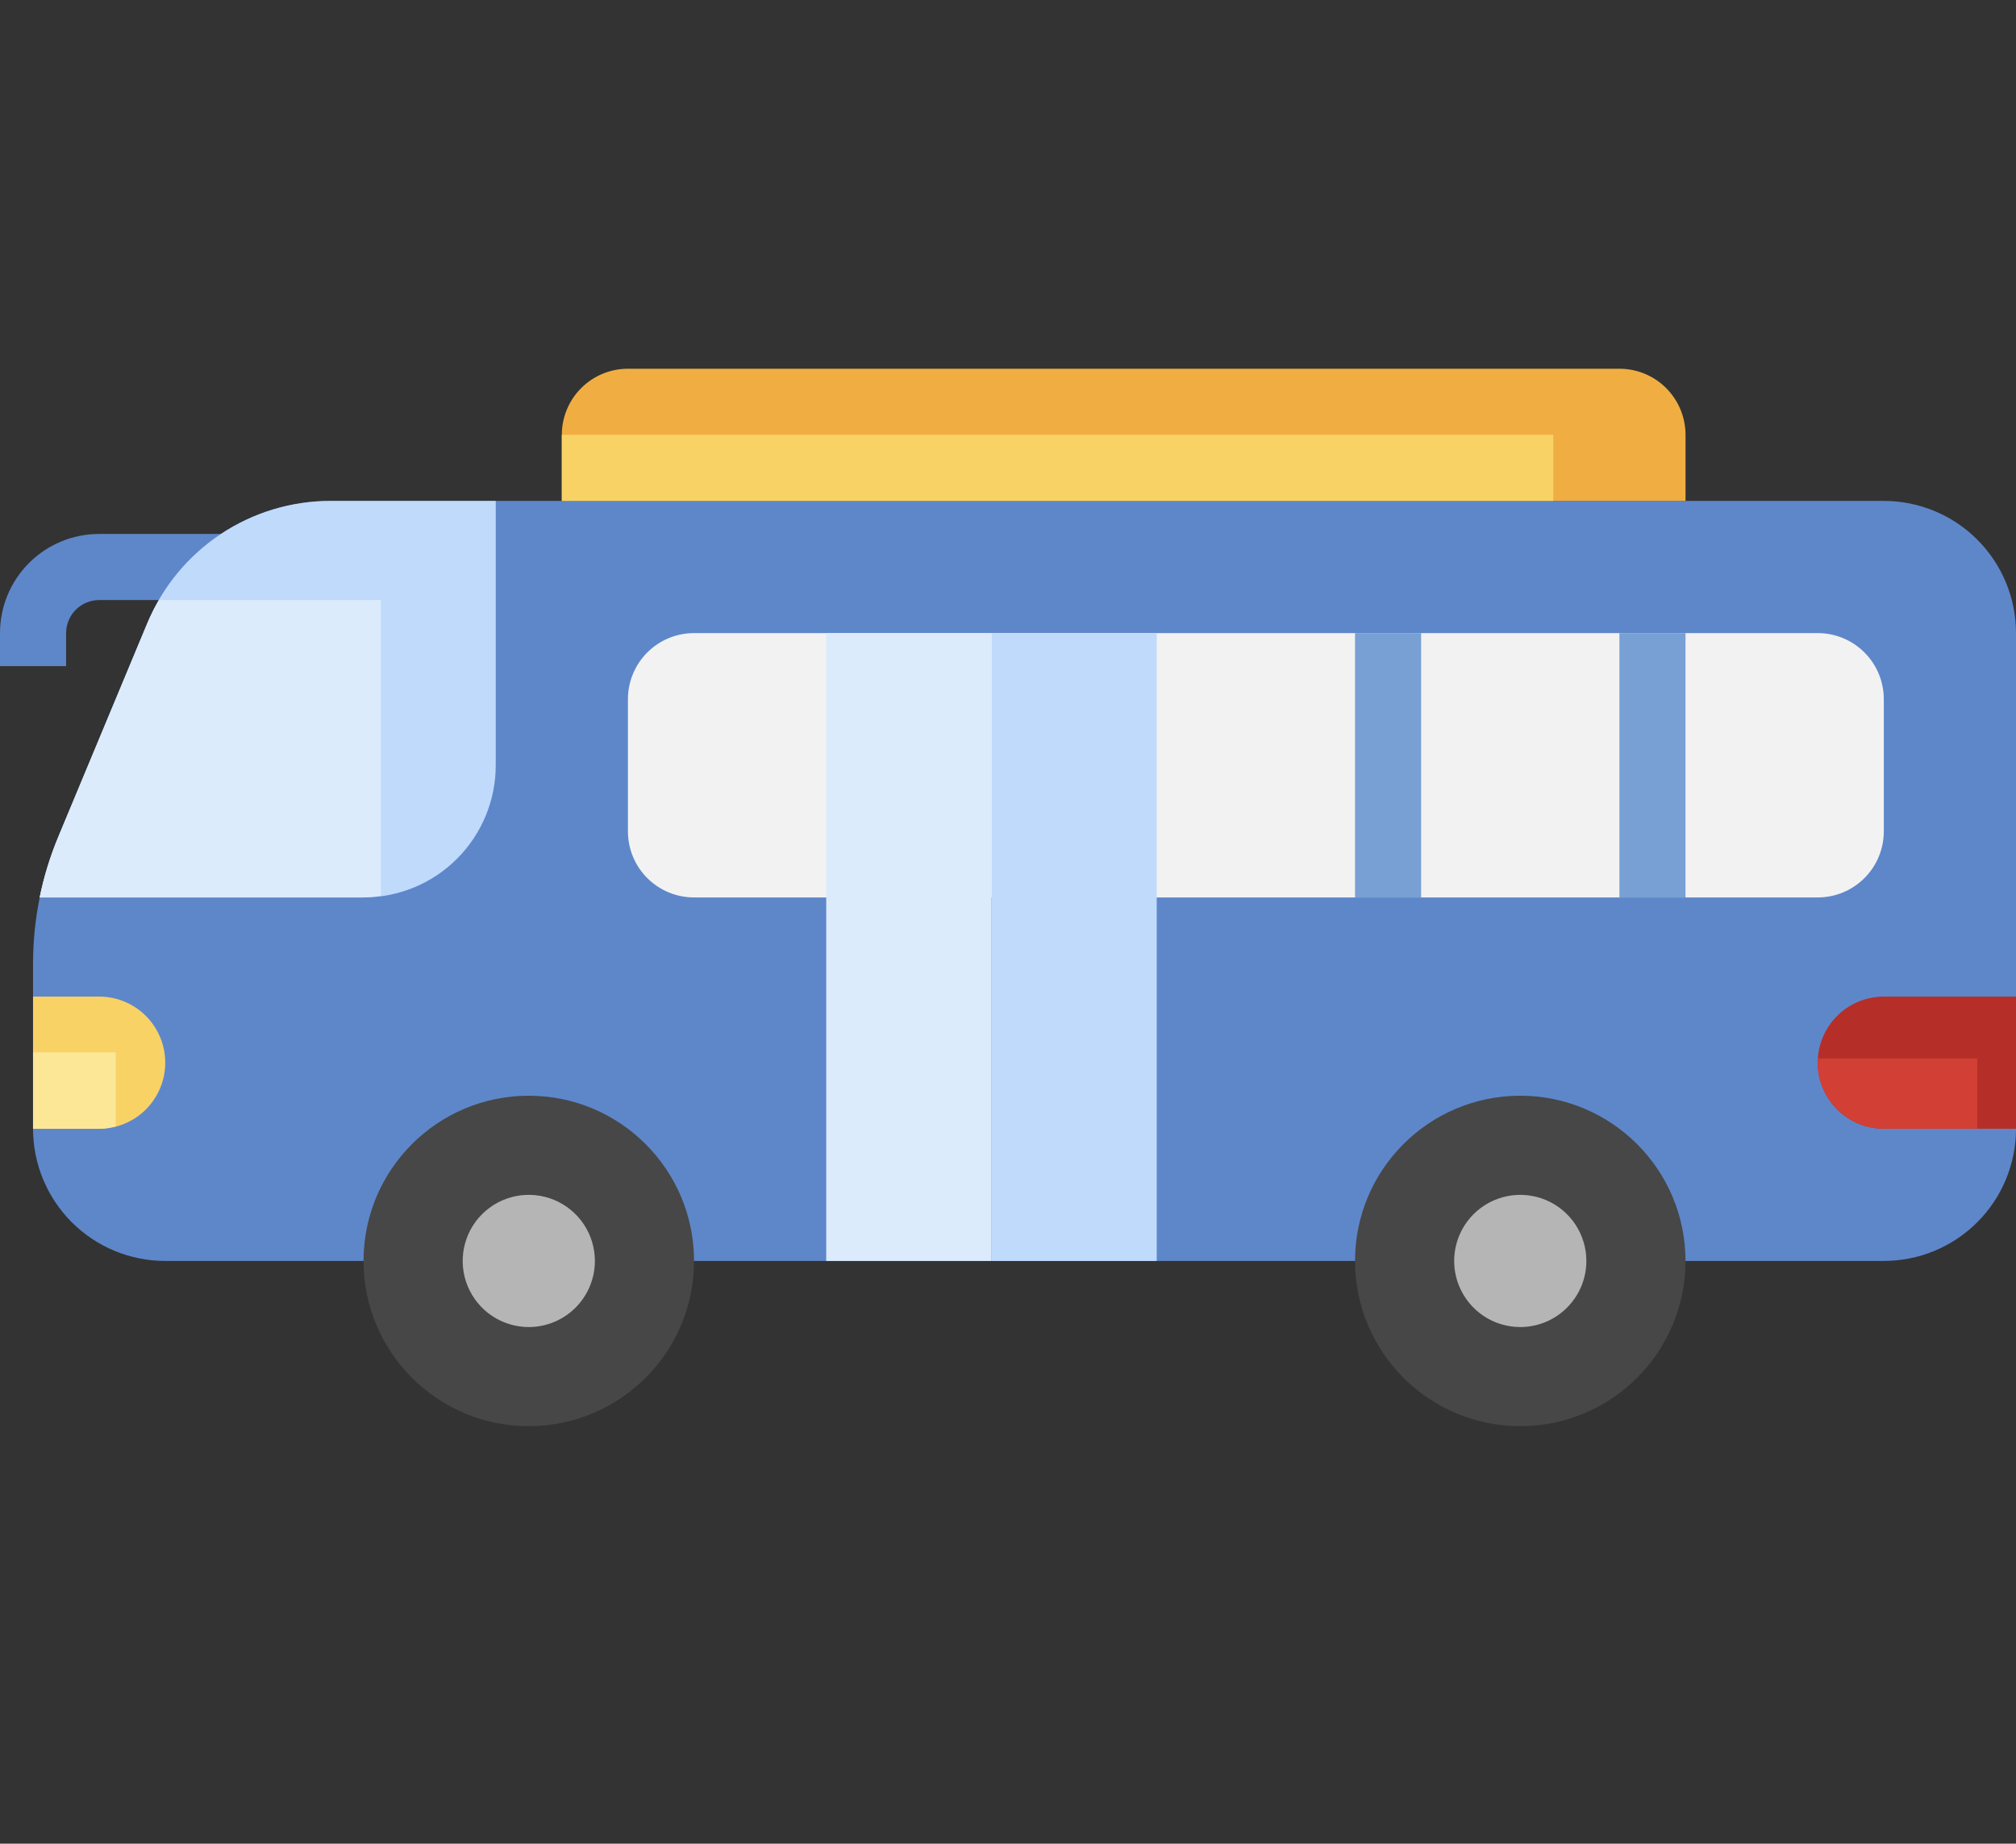
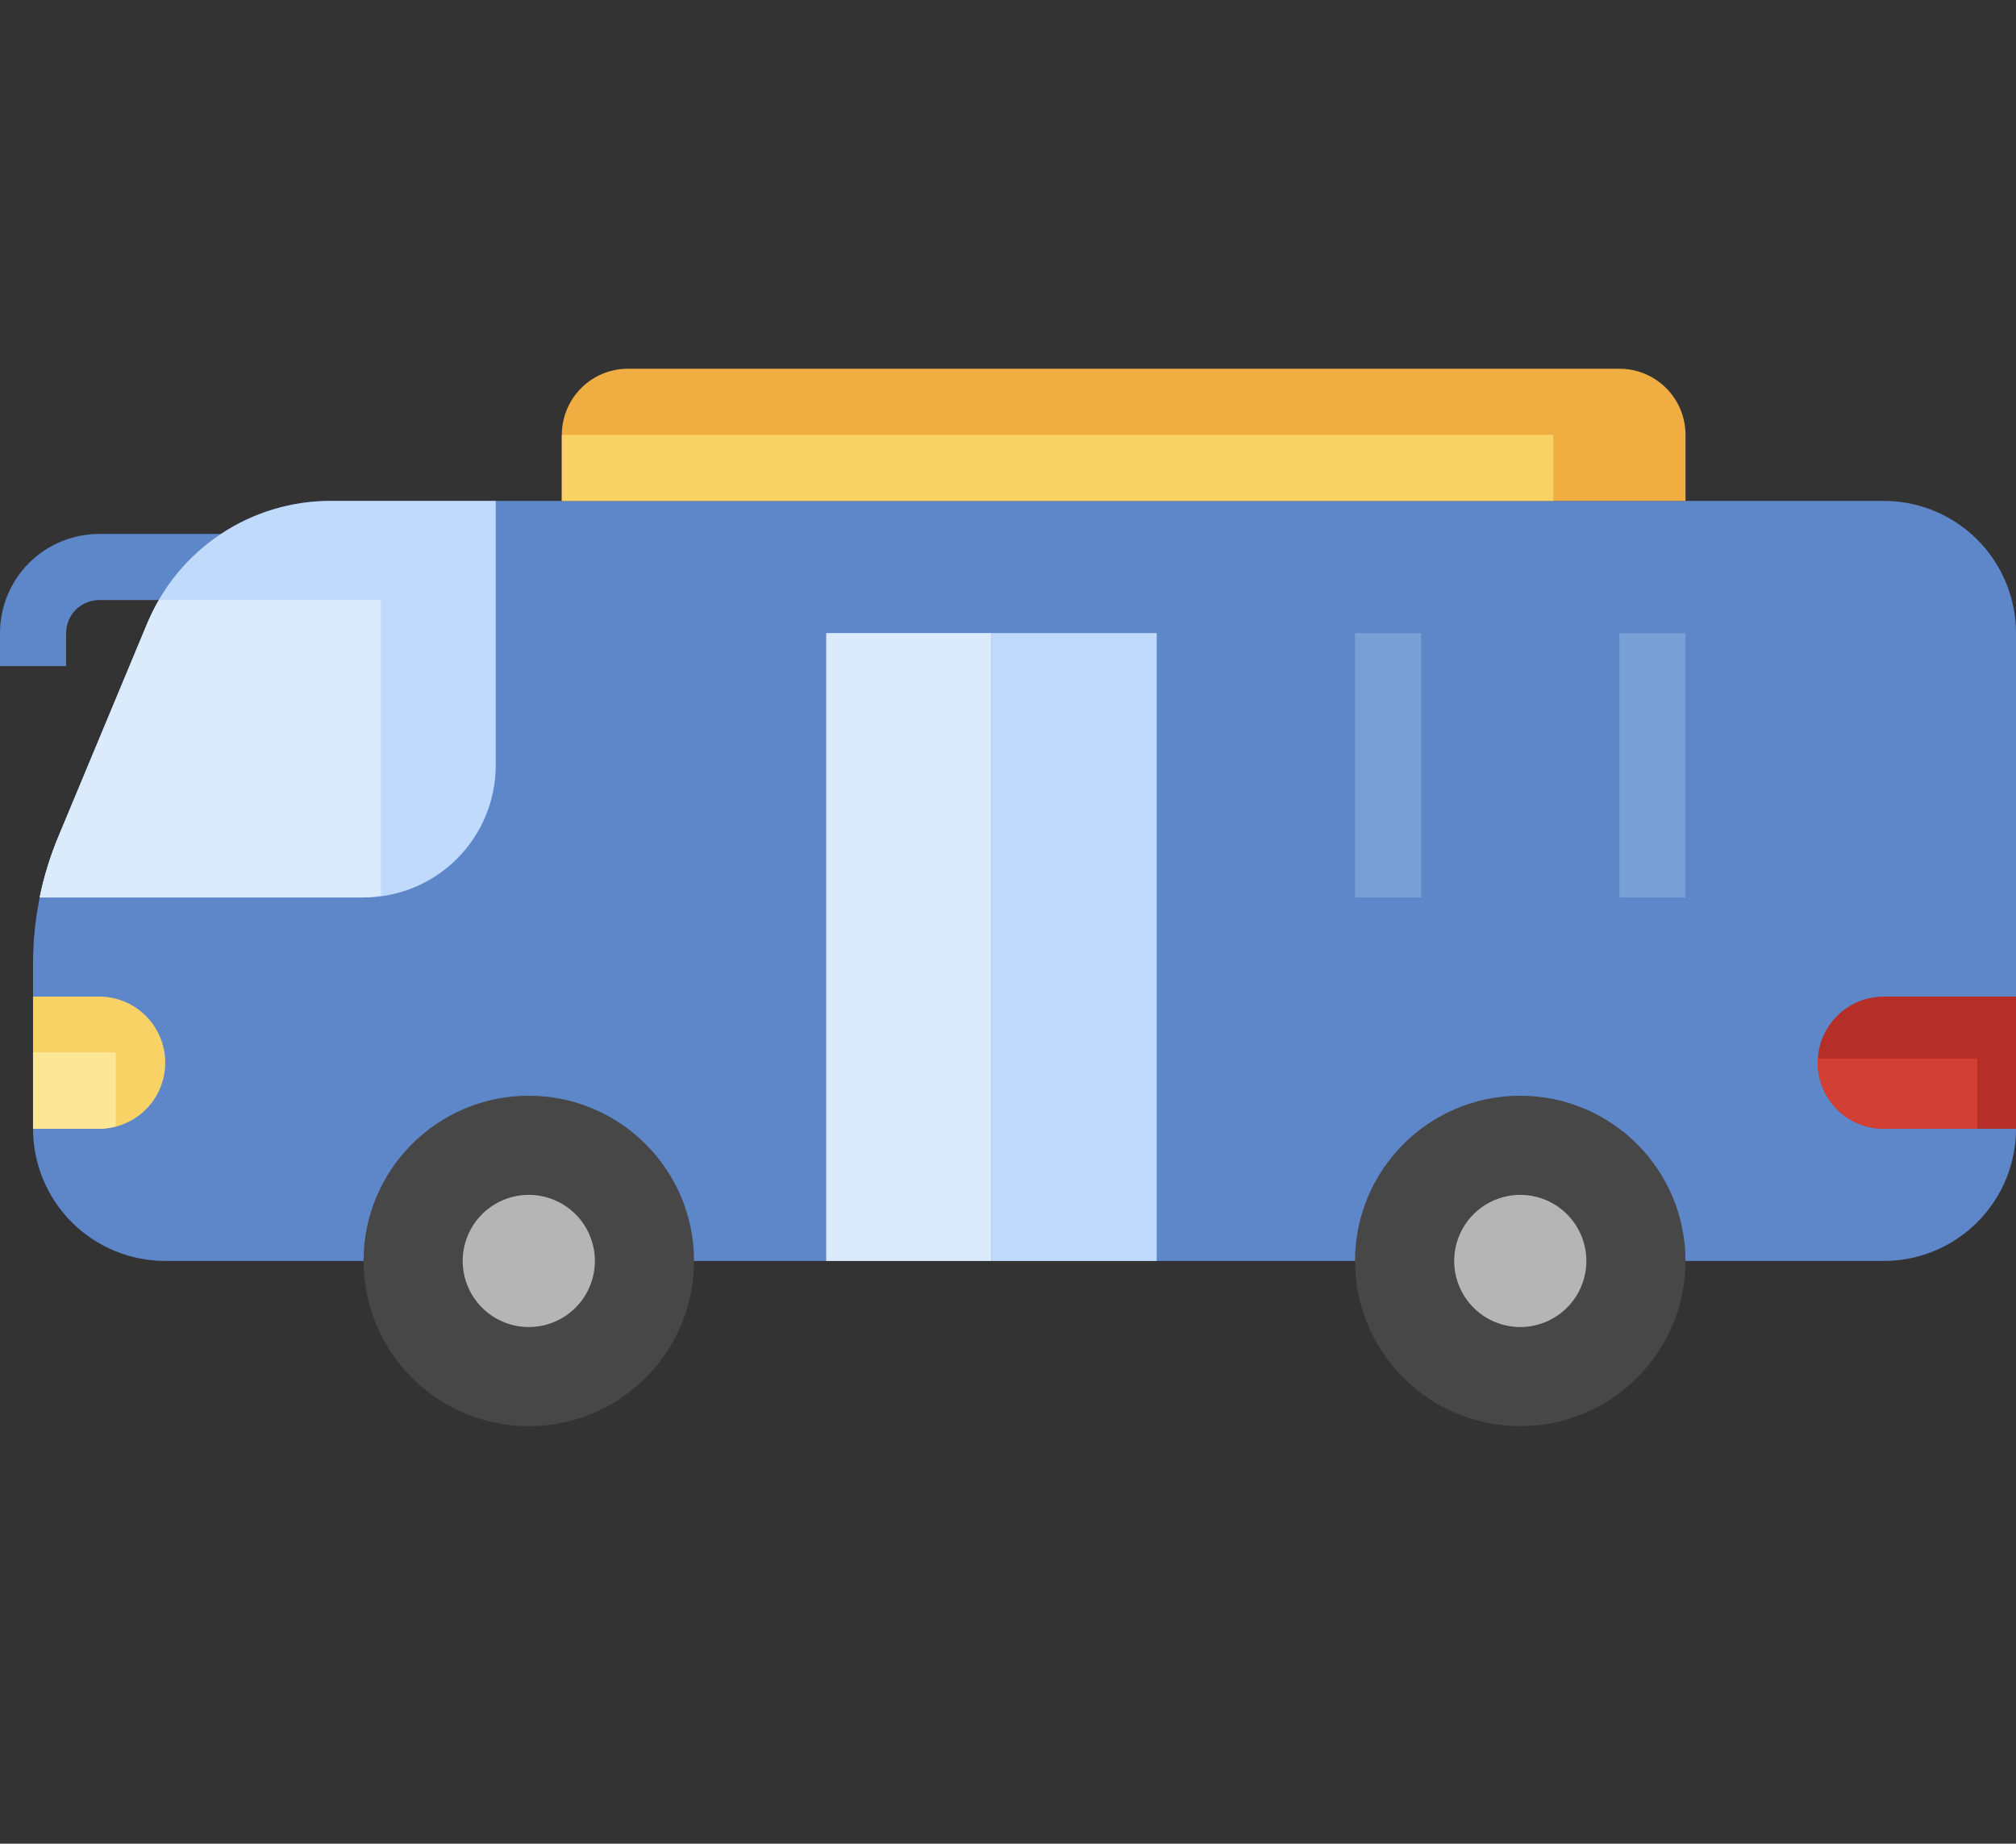
<svg xmlns="http://www.w3.org/2000/svg" width="82" height="75" viewBox="0 0 82 75" fill="none">
  <rect x="0" y="0" width="82" height="75" fill="#333333" stroke="none" />
  <path d="M2.689 27.098H0V25.754C0 24.684 0.425 23.659 1.181 22.902C1.937 22.146 2.963 21.721 4.033 21.721H9.41V24.41H4.033C3.676 24.41 3.334 24.552 3.082 24.804C2.83 25.056 2.689 25.398 2.689 25.754V27.098Z" fill="#5E87CA" />
  <path d="M68.557 51.295H76.623C78.049 51.295 79.417 50.729 80.425 49.72C81.433 48.712 82 47.344 82 45.918V25.754C82 24.328 81.433 22.96 80.425 21.952C79.417 20.944 78.049 20.377 76.623 20.377H13.443C11.85 20.377 10.294 20.849 8.969 21.732C7.644 22.615 6.611 23.87 5.998 25.34L2.378 34.027C1.696 35.665 1.344 37.422 1.344 39.197V45.918C1.344 47.344 1.911 48.712 2.919 49.72C3.928 50.729 5.295 51.295 6.721 51.295H14.787" fill="#5E87CA" />
  <path d="M1.344 40.541H4.033C4.746 40.541 5.43 40.824 5.934 41.328C6.438 41.833 6.721 42.517 6.721 43.23C6.721 43.943 6.438 44.626 5.934 45.131C5.43 45.635 4.746 45.918 4.033 45.918H1.344" fill="#F9D266" />
  <path d="M82 45.918H76.623C75.91 45.918 75.226 45.635 74.722 45.131C74.218 44.626 73.934 43.943 73.934 43.23C73.934 42.517 74.218 41.833 74.722 41.328C75.226 40.824 75.91 40.541 76.623 40.541H82" fill="#B52F28" />
-   <path d="M33.607 36.508H28.23C27.517 36.508 26.833 36.225 26.328 35.721C25.824 35.217 25.541 34.533 25.541 33.82V28.443C25.541 27.73 25.824 27.046 26.328 26.542C26.833 26.037 27.517 25.754 28.23 25.754H73.934C74.647 25.754 75.331 26.037 75.835 26.542C76.34 27.046 76.623 27.73 76.623 28.443V33.82C76.623 34.533 76.34 35.217 75.835 35.721C75.331 36.225 74.647 36.508 73.934 36.508H47.049" fill="#F2F2F2" />
  <path d="M40.328 25.754H47.049V51.295H40.328V25.754Z" fill="#C0DAFC" />
  <path d="M33.606 25.754H40.328V51.295H33.606V25.754Z" fill="#DBEBFC" />
  <path d="M1.613 36.508H14.787C16.213 36.508 17.581 35.942 18.589 34.933C19.597 33.925 20.164 32.557 20.164 31.131V20.377H13.443C11.85 20.377 10.294 20.849 8.969 21.732C7.644 22.615 6.61 23.87 5.998 25.34L2.378 34.027C2.043 34.827 1.787 35.658 1.613 36.508Z" fill="#C0DAFC" />
  <path d="M21.508 58.016C25.22 58.016 28.23 55.007 28.23 51.295C28.23 47.583 25.22 44.574 21.508 44.574C17.796 44.574 14.787 47.583 14.787 51.295C14.787 55.007 17.796 58.016 21.508 58.016Z" fill="#474747" />
  <path d="M61.836 58.016C65.548 58.016 68.557 55.007 68.557 51.295C68.557 47.583 65.548 44.574 61.836 44.574C58.124 44.574 55.115 47.583 55.115 51.295C55.115 55.007 58.124 58.016 61.836 58.016Z" fill="#474747" />
  <path d="M22.852 20.377V17.689C22.852 16.976 23.136 16.292 23.64 15.787C24.144 15.283 24.828 15 25.541 15H65.869C66.582 15 67.266 15.283 67.77 15.787C68.274 16.292 68.558 16.976 68.558 17.689V20.377" fill="#F0AE42" />
  <path d="M55.115 25.754H57.803V36.508H55.115V25.754Z" fill="#78A0D4" />
  <path d="M65.869 25.754H68.557V36.508H65.869V25.754Z" fill="#78A0D4" />
  <path d="M21.508 53.984C20.976 53.984 20.457 53.826 20.014 53.531C19.572 53.235 19.228 52.815 19.024 52.324C18.821 51.833 18.767 51.292 18.871 50.771C18.975 50.249 19.231 49.77 19.607 49.394C19.983 49.018 20.462 48.762 20.984 48.658C21.505 48.554 22.046 48.608 22.537 48.811C23.028 49.015 23.448 49.359 23.744 49.801C24.039 50.244 24.197 50.763 24.197 51.295C24.197 52.008 23.913 52.692 23.409 53.196C22.905 53.7 22.221 53.984 21.508 53.984Z" fill="#B5B5B5" />
  <path d="M61.836 53.984C61.304 53.984 60.784 53.826 60.342 53.531C59.9 53.235 59.556 52.815 59.352 52.324C59.149 51.833 59.095 51.292 59.199 50.771C59.303 50.249 59.559 49.77 59.935 49.394C60.311 49.018 60.79 48.762 61.312 48.658C61.833 48.554 62.374 48.608 62.865 48.811C63.356 49.015 63.776 49.359 64.071 49.801C64.367 50.244 64.525 50.763 64.525 51.295C64.525 52.008 64.241 52.692 63.737 53.196C63.233 53.7 62.549 53.984 61.836 53.984Z" fill="#B5B5B5" />
  <path d="M22.852 17.689H63.18V20.377H22.852V17.689Z" fill="#F9D266" />
  <path d="M5.998 25.34L2.378 34.027C2.043 34.827 1.787 35.658 1.613 36.508H14.787C15.023 36.5 15.257 36.476 15.49 36.437V24.41H6.47C6.292 24.709 6.135 25.02 5.998 25.34Z" fill="#DBEBFC" />
  <path d="M73.934 43.229C73.934 43.943 74.218 44.626 74.722 45.13C75.226 45.635 75.91 45.918 76.623 45.918H80.426V43.059H73.952C73.948 43.117 73.934 43.172 73.934 43.229Z" fill="#D23F34" />
  <path d="M1.344 45.918H4.033C4.26 45.915 4.486 45.883 4.705 45.823V42.809H1.344V45.918Z" fill="#FCE797" />
</svg>